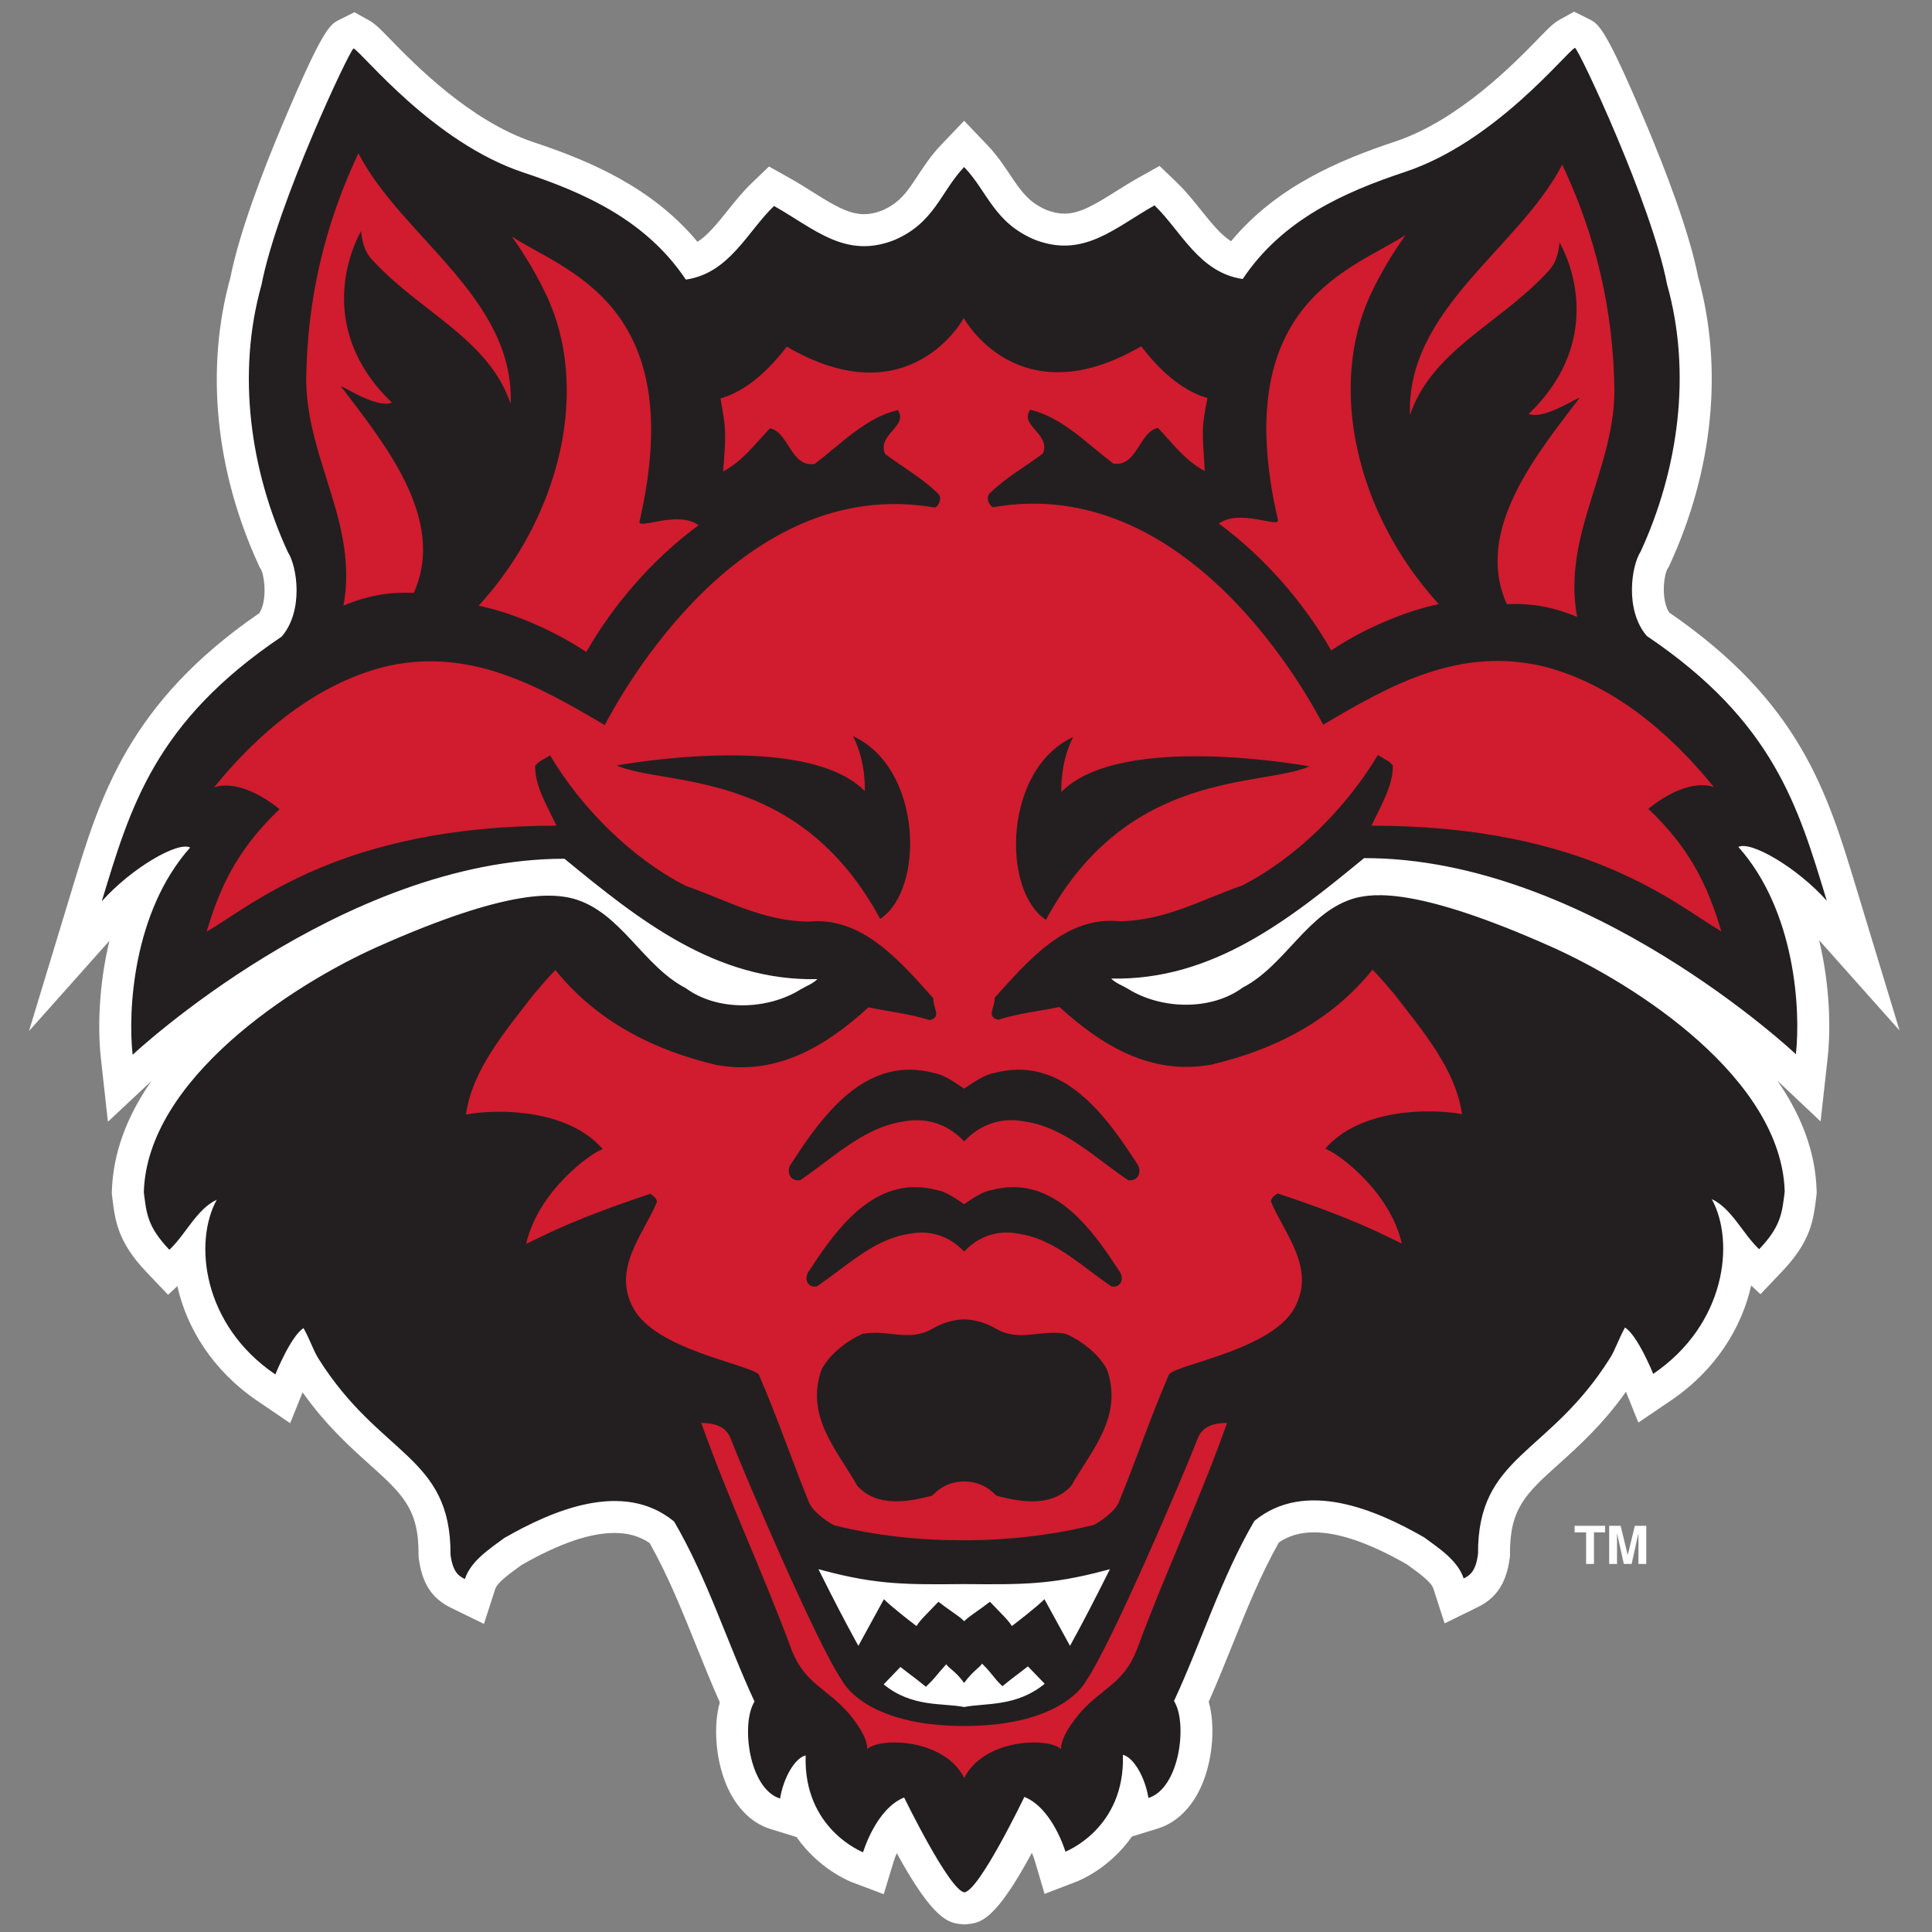
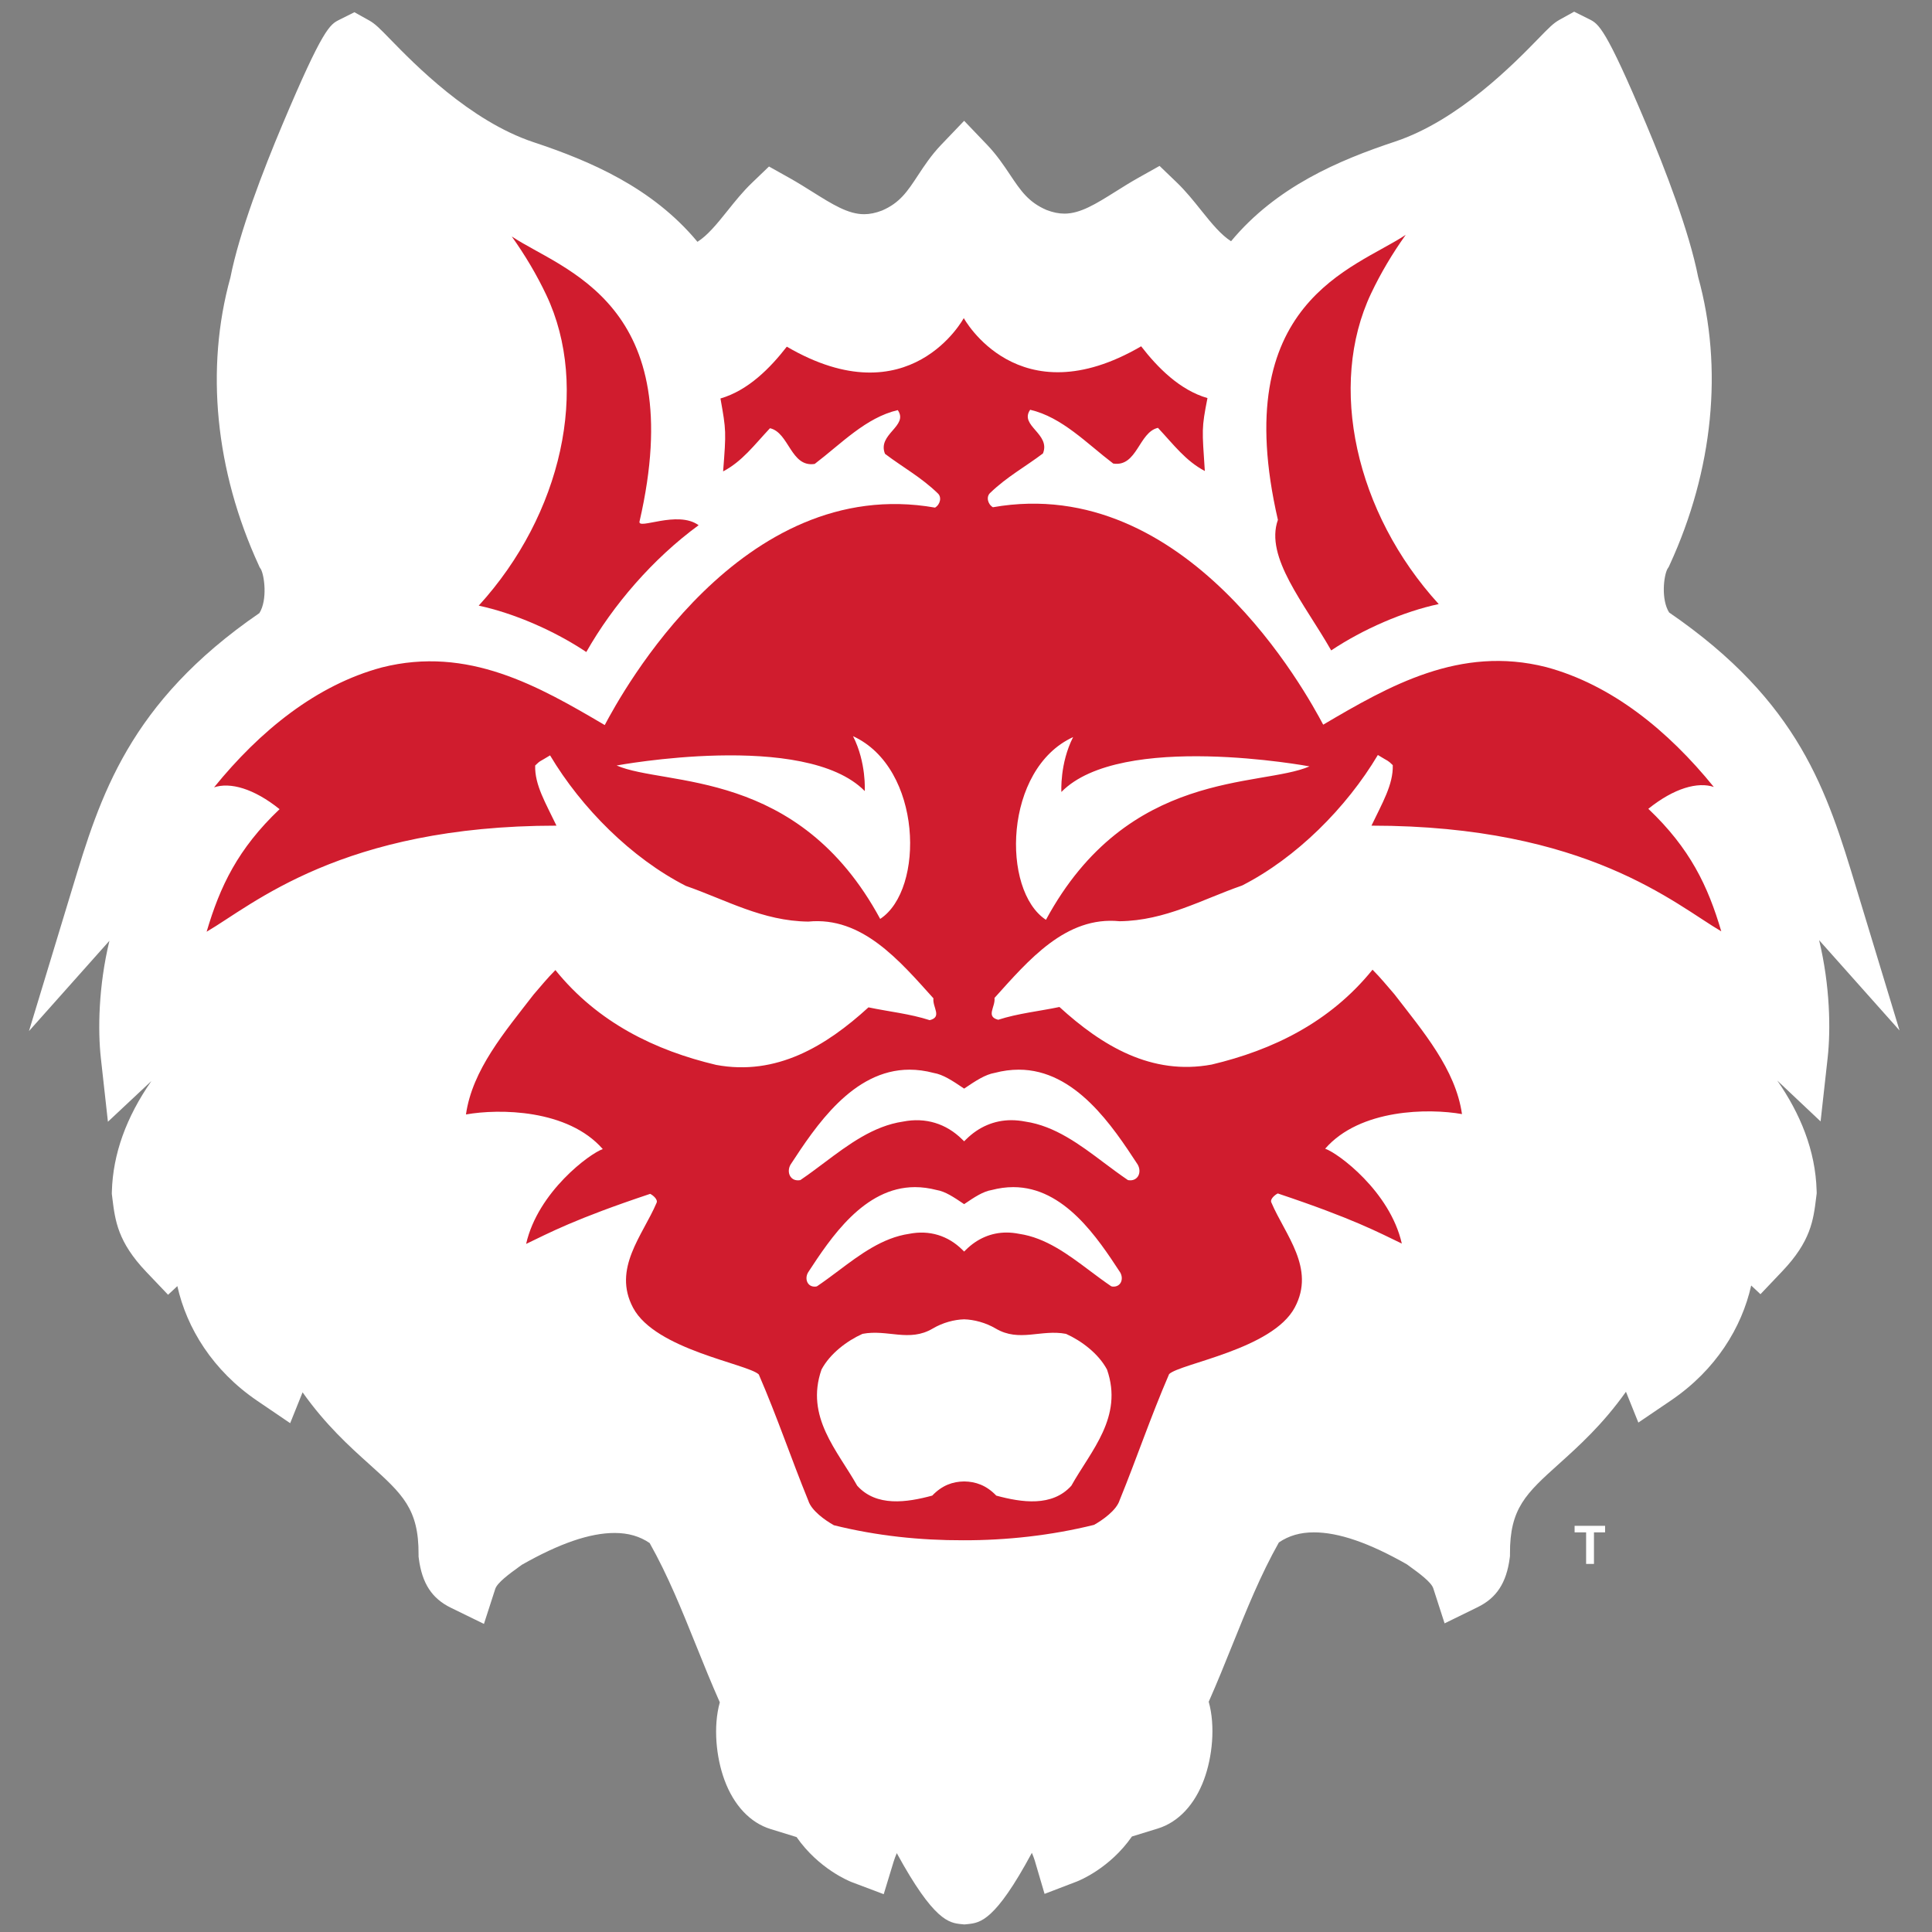
<svg xmlns="http://www.w3.org/2000/svg" width="200px" height="200px" viewBox="0 0 200 200" version="1.1">
  <rect x="0" y="0" width="200" height="200" fill="#808080" stroke="none" />
  <title>arkansas-st</title>
  <desc>Created with Sketch.</desc>
  <g id="arkansas-st" stroke="none" stroke-width="1" fill="none" fill-rule="evenodd">
    <g id="arkansas-st_BGD" transform="translate(-0, 0)">
      <g id="arkansas-st" transform="translate(3, 0)">
        <g id="g10" transform="translate(97.099, 99.649) scale(-1, 1) rotate(-180) translate(-97.099, -99.649) translate(0, 0.08)">
          <g id="g12">
            <path d="M193.641,92.542 L189.132,107.39 C186.149,117.23 183.329,126.526 169.785,135.816 C168.933,137.185 169.234,139.635 169.615,140.328 L169.746,140.531 L169.847,140.75 C174.36,150.555 175.404,161.131 172.791,170.548 C171.862,175.274 169.36,181.741 167.418,186.352 C163.187,196.397 162.486,196.746 161.516,197.231 L159.955,198.009 L158.431,197.165 C157.797,196.811 157.339,196.341 156.236,195.205 C153.773,192.676 148.008,186.752 141.412,184.56 C135.582,182.625 129.121,179.883 124.439,174.245 C123.416,174.898 122.499,175.997 121.321,177.471 C120.548,178.439 119.749,179.438 118.804,180.344 L117.037,182.043 L114.9,180.845 C114.053,180.371 113.269,179.88 112.511,179.403 C110.461,178.118 108.845,177.103 107.189,177.103 C106.602,177.103 105.997,177.227 105.338,177.481 C103.456,178.292 102.662,179.482 101.565,181.12 C100.923,182.08 100.195,183.169 99.196,184.216 L96.807,186.713 L94.418,184.216 C93.401,183.151 92.669,182.038 92.021,181.054 C90.94,179.409 90.158,178.218 88.302,177.421 C87.643,177.168 87.038,177.044 86.453,177.044 C84.797,177.044 83.178,178.059 81.128,179.344 C80.372,179.819 79.589,180.309 78.742,180.786 L76.605,181.981 L74.834,180.281 C73.892,179.376 73.093,178.378 72.319,177.41 C71.143,175.937 70.224,174.837 69.202,174.185 C64.52,179.822 58.059,182.563 52.229,184.5 C45.634,186.691 39.868,192.618 37.405,195.146 C36.302,196.28 35.845,196.75 35.211,197.105 L33.687,197.953 L32.126,197.17 C31.157,196.685 30.455,196.334 26.224,186.292 C24.281,181.68 21.781,175.215 20.85,170.485 C18.239,161.07 19.281,150.497 23.791,140.691 L23.875,140.499 L24.008,140.295 C24.361,139.652 24.713,137.141 23.854,135.752 C10.31,126.455 7.36,116.736 4.509,107.331 L0,92.481 L8.328,101.831 C7.186,97.096 7.121,92.559 7.443,89.662 L8.172,83.096 L12.675,87.315 C10.064,83.567 8.69,79.743 8.581,75.89 L8.575,75.639 L8.633,75.162 C8.92,72.844 9.193,70.655 12.139,67.557 L14.399,65.184 L15.359,66.081 C16.333,61.734 19.008,57.346 23.647,54.196 L27.039,51.891 L28.323,55.086 C30.734,51.684 33.21,49.459 35.254,47.621 C38.649,44.561 40.355,43.027 40.329,38.313 L40.329,38.087 L40.358,37.864 C40.693,35.303 41.716,33.737 43.678,32.782 L47.098,31.112 L48.27,34.74 C48.48,35.387 49.784,36.334 50.648,36.959 C50.77,37.051 50.892,37.139 51.008,37.224 C54.918,39.447 58.065,40.526 60.626,40.526 C62.033,40.526 63.226,40.184 64.253,39.482 C66.146,36.119 67.574,32.57 69.083,28.827 C69.853,26.911 70.648,24.945 71.515,22.993 C70.808,20.471 71.14,17.278 71.997,14.955 C72.964,12.329 74.661,10.522 76.781,9.872 L79.461,9.045 C81.77,5.732 84.952,4.466 85.165,4.384 L88.482,3.132 L89.515,6.524 C89.595,6.785 89.704,7.076 89.835,7.381 C93.681,0.336 95.271,0.167 96.482,0.035 L96.835,0 L97.187,0.035 C98.466,0.173 100.013,0.341 103.819,7.413 C103.943,7.123 104.047,6.845 104.122,6.602 L105.133,3.165 L108.474,4.444 C108.689,4.527 111.872,5.791 114.177,9.104 L116.861,9.931 C118.977,10.585 120.677,12.391 121.645,15.016 C122.501,17.341 122.833,20.533 122.126,23.052 C122.99,25.004 123.785,26.972 124.555,28.888 C126.065,32.631 127.492,36.179 129.389,39.544 C130.416,40.247 131.608,40.589 133.015,40.589 C135.575,40.589 138.723,39.507 142.631,37.284 C142.75,37.198 142.871,37.11 142.993,37.02 C143.858,36.392 145.162,35.446 145.371,34.799 L146.544,31.168 L149.967,32.845 C151.926,33.799 152.947,35.365 153.284,37.921 L153.312,38.147 L153.312,38.371 C153.286,43.089 154.991,44.624 158.387,47.681 C160.431,49.522 162.908,51.747 165.318,55.144 L166.602,51.954 L169.995,54.256 C174.633,57.409 177.306,61.794 178.283,66.143 L179.243,65.243 L181.501,67.62 C184.449,70.716 184.722,72.904 185.006,75.223 L185.065,75.698 L185.057,75.952 C184.942,80.146 183.342,83.968 180.984,87.357 L185.467,83.129 L186.199,89.721 C186.52,92.619 186.454,97.159 185.314,101.891 L193.641,92.542 L193.641,92.542" id="path14" fill="#FFFFFF" fill-rule="nonzero" />
-             <path d="M186.109,105.971 C183.157,115.684 180.647,124.507 167.475,133.382 C165.182,136.062 165.878,140.651 166.846,142.135 C170.724,150.566 172.163,160.573 169.573,169.782 C167.974,178.11 160.478,194.052 160.038,194.272 C159.044,193.722 151.79,184.52 142.453,181.423 C136.183,179.337 129.776,176.512 125.642,170.334 C121.123,170.997 119.27,175.309 116.514,177.958 C112.382,175.64 109.161,172.433 104.091,174.415 C99.88,176.201 99.231,179.392 96.807,181.928 C94.382,179.392 93.76,176.14 89.551,174.356 C84.479,172.371 81.259,175.581 77.125,177.895 C74.369,175.25 72.518,170.935 67.999,170.275 C63.863,176.451 57.457,179.278 51.187,181.359 C41.851,184.462 34.598,193.659 33.605,194.21 C33.164,193.99 25.668,178.051 24.068,169.722 C21.478,160.511 22.917,150.506 26.795,142.074 C27.76,140.591 28.459,136.004 26.164,133.321 C12.99,124.449 10.484,115.624 7.534,105.912 C10.603,109.357 15.416,112.144 16.683,111.481 C10.732,104.79 10.235,94.495 10.729,90.028 C10.729,90.028 32.356,110.3 55.431,110.323 C63.147,103.98 71.086,97.639 81.612,97.857 C81.118,97.363 80.456,97.142 79.905,96.811 C76.485,94.659 71.304,94.495 67.999,96.919 C63.535,99.237 61.273,104.809 56.367,106.186 C54.439,106.684 49.971,107.399 36.075,101.201 C27.274,97.275 12.22,87.491 11.888,75.797 C12.164,73.59 12.261,72.231 14.533,69.841 C16.241,71.441 17.343,74.033 19.439,75.024 C17.014,70.614 17.977,62.043 25.502,56.937 C25.502,56.937 27.101,60.909 28.423,61.733 C29.199,60.299 29.406,59.465 29.985,58.546 C36.341,48.434 43.693,48.545 43.636,38.294 C43.866,36.53 44.433,36.092 45.124,35.755 C45.73,37.631 47.714,38.9 49.202,40.004 C54.109,42.814 61.493,46.069 66.784,41.71 C70.258,35.755 72.243,29.251 75.109,23.073 C73.675,20.809 74.517,14.034 77.754,13.034 C78.098,15.167 79.272,17.222 80.401,17.5 C80.149,9.851 86.346,7.474 86.346,7.474 C86.346,7.474 87.669,11.964 90.596,13.142 C90.596,13.142 95.29,3.491 96.835,3.327 C98.378,3.491 103.042,13.203 103.042,13.203 C105.97,12.025 107.292,7.537 107.292,7.537 C107.292,7.537 113.492,9.912 113.242,17.562 C114.366,17.281 115.542,15.228 115.885,13.093 C119.125,14.092 119.967,20.871 118.533,23.132 C121.398,29.308 123.382,35.816 126.853,41.773 C132.146,46.131 139.533,42.877 144.437,40.065 C145.925,38.962 147.91,37.692 148.518,35.816 C149.206,36.151 149.773,36.592 150.005,38.354 C149.948,48.604 157.3,48.496 163.656,58.61 C164.235,59.525 164.442,60.359 165.217,61.794 C166.54,60.971 168.14,56.996 168.14,56.996 C175.664,62.104 176.627,70.675 174.202,75.087 C176.296,74.094 177.399,71.501 179.108,69.899 C181.38,72.291 181.475,73.653 181.753,75.858 C181.422,87.551 166.414,97.275 157.613,101.201 C143.717,107.399 139.202,106.743 137.271,106.246 C132.366,104.869 130.106,99.3 125.642,96.982 C122.335,94.552 117.156,94.722 113.737,96.873 C113.186,97.202 112.523,97.422 112.027,97.918 C122.555,97.698 130.492,104.041 138.209,110.385 C161.332,110.438 182.91,90.086 182.91,90.086 C183.406,94.552 182.907,104.85 176.959,111.542 C178.225,112.204 183.037,109.417 186.109,105.971 L186.109,105.971 Z M96.814,22.507 C94.609,22.951 91.443,22.429 88.477,24.85 L90.211,26.655 C91.371,25.74 91.675,25.568 92.85,24.602 C93.861,25.568 93.766,25.62 94.951,26.931 C95.357,26.397 95.909,26.23 96.807,25 C97.704,26.23 98.263,26.458 98.67,26.994 C99.852,25.819 99.762,25.629 100.771,24.661 C101.949,25.629 102.253,25.803 103.409,26.716 L105.147,24.913 C102.178,22.489 99.022,22.951 96.814,22.507 L96.814,22.507 Z M111.623,36.23 C110.225,33.436 109.078,31.227 108.006,29.28 L107.765,28.841 L105.12,33.667 C104.3,32.859 102.551,31.505 101.979,31.07 L101.746,30.891 L101.583,31.136 C101.369,31.459 100.693,32.153 100.097,32.766 C99.878,32.99 99.667,33.206 99.475,33.404 C99.035,33.06 98.553,32.716 98.121,32.411 C97.64,32.066 97.223,31.772 97.003,31.568 L96.814,31.39 L96.625,31.568 C96.41,31.772 95.994,32.064 95.51,32.405 C95.076,32.715 94.588,33.057 94.146,33.404 C93.957,33.208 93.746,32.991 93.531,32.767 C92.933,32.156 92.255,31.459 92.04,31.136 L91.876,30.891 L91.641,31.07 C91.073,31.505 89.324,32.856 88.5,33.667 L85.858,28.841 L85.615,29.28 C84.554,31.212 83.372,33.482 81.998,36.23 L81.726,36.776 L82.316,36.62 C87.769,35.176 90.739,35.176 96.682,35.233 L96.803,35.233 L96.931,35.233 C102.877,35.18 105.856,35.176 111.308,36.62 L111.897,36.776 L111.623,36.23 L111.623,36.23 L111.623,36.23 Z" id="path16" fill="#231F20" fill-rule="nonzero" />
-             <path d="M49.865,157.424 C47.605,164.042 40.816,166.759 35.876,171.955 C34.884,172.892 34.525,173.789 34.377,175.293 C32.447,171.765 30.594,164.222 37.573,157.534 C35.876,156.88 32.126,159.543 32.346,159.157 C36.59,153.53 43.304,145.512 39.832,137.846 C37.296,137.954 35.047,137.576 32.556,136.522 C34.101,144.903 28.863,151.466 28.697,159.686 C28.754,168.29 30.682,176.122 34.101,183.346 C38.621,174.633 50.25,168.397 49.865,157.424 L49.865,157.424" id="path18" fill="#D01C2E" fill-rule="nonzero" />
            <path d="M63.204,145.235 C62.991,144.321 67.14,146.434 69.32,144.848 C64.58,141.374 60.448,136.577 57.693,131.721 C54.385,133.931 50.201,135.742 46.557,136.522 C55.176,145.963 58.077,159.134 53.556,168.675 C52.565,170.769 51.353,172.811 49.976,174.741 C55.264,171.213 68.421,167.853 63.204,145.235 L63.204,145.235" id="path20" fill="#D01C2E" fill-rule="nonzero" />
            <path d="M139.083,98.836 C134.674,93.375 128.723,90.508 122.437,89.016 C116.209,87.859 111.084,90.948 106.673,94.975 C104.581,94.535 102.374,94.313 100.336,93.652 C99.013,93.983 100.06,94.975 99.95,95.912 C103.478,99.827 107.335,104.408 112.902,103.852 C117.642,103.911 121.446,106.116 125.582,107.55 C131.2,110.416 136.384,115.601 139.635,121.062 C140.848,120.313 140.587,120.576 141.179,120.012 C141.241,118.002 140.077,116.063 138.974,113.747 C161.332,113.747 170.448,105.565 175.185,102.807 C173.808,107.494 171.955,111.388 167.634,115.491 C170.321,117.649 172.762,118.305 174.413,117.752 C169.674,123.599 163.83,128.342 157.054,130.162 C148.124,132.424 140.811,128.223 133.977,124.2 C132.283,127.389 119.896,150.245 99.784,146.708 C99.235,147.039 99.069,147.811 99.509,148.198 C101.217,149.851 103.146,150.9 104.966,152.278 C105.793,154.32 102.486,155.147 103.643,156.8 C106.95,156.03 109.486,153.326 112.242,151.231 C114.721,150.847 114.887,154.483 116.871,154.928 C118.523,153.16 119.739,151.506 121.723,150.459 C121.441,154.768 121.371,154.835 121.997,158.008 C119.13,158.836 116.837,161.163 115.131,163.369 C102.393,155.936 96.77,166.289 96.77,166.289 C96.77,166.289 91.183,155.897 78.45,163.331 C76.739,161.124 74.447,158.798 71.582,157.968 C72.177,154.631 72.177,154.561 71.857,150.418 C73.841,151.466 75.052,153.122 76.707,154.888 C78.691,154.445 78.856,150.807 81.337,151.192 C84.093,153.288 86.629,155.991 89.937,156.763 C91.093,155.106 87.786,154.283 88.615,152.238 C90.43,150.861 92.361,149.813 94.068,148.157 C94.511,147.773 94.345,147.001 93.794,146.67 C73.683,150.207 61.296,127.351 59.602,124.159 C52.765,128.185 45.455,132.385 36.525,130.125 C29.746,128.304 23.903,123.56 19.162,117.713 C20.816,118.265 23.258,117.61 25.942,115.453 C21.623,111.351 19.77,107.455 18.391,102.766 C23.132,105.527 32.356,113.747 54.605,113.747 C53.503,116.063 52.338,117.963 52.401,119.974 C52.99,120.536 52.728,120.274 53.943,121.022 C57.195,115.563 62.375,110.378 67.999,107.51 C72.134,106.075 75.935,103.868 80.676,103.815 C86.243,104.367 90.102,99.787 93.628,95.873 C93.518,94.937 94.566,93.943 93.243,93.61 C91.205,94.273 88.999,94.495 86.904,94.937 C82.494,90.909 77.368,87.821 71.14,88.979 C64.857,90.467 58.903,93.335 54.495,98.796 C53.668,97.968 52.952,97.087 52.235,96.259 C49.258,92.399 45.896,88.482 45.236,83.849 C48.65,84.459 55.787,84.41 59.4,80.264 C58.077,79.823 52.685,75.849 51.464,70.448 C53.889,71.604 56.442,73.006 64.306,75.631 C64.637,75.465 65.132,75.024 64.965,74.694 C63.535,71.329 60.373,67.894 62.542,63.829 C64.861,59.484 74.393,58.039 75.549,56.937 C77.532,52.345 78.856,48.338 80.676,43.871 C81.006,42.822 82.441,41.823 83.323,41.326 C87.763,40.222 92.263,39.758 96.713,39.77 C101.164,39.758 105.816,40.263 110.257,41.365 C111.139,41.862 112.57,42.861 112.902,43.911 C114.721,48.375 116.048,52.384 118.027,56.973 C119.186,58.076 128.718,59.523 131.034,63.867 C133.207,67.934 130.044,71.37 128.611,74.735 C128.445,75.063 128.942,75.506 129.274,75.673 C137.137,73.045 139.691,71.643 142.115,70.485 C140.892,75.886 135.501,79.86 134.18,80.305 C137.788,84.449 144.926,84.496 148.344,83.888 C147.681,88.523 144.32,92.437 141.345,96.298 C140.628,97.126 139.911,98.008 139.083,98.836 L139.083,98.836 Z M108.088,122.915 C106.696,120.178 106.874,117.235 106.874,117.235 C113.05,123.524 132.56,119.882 132.56,119.882 C127.489,117.682 113.759,119.691 105.276,103.999 C100.646,107.033 100.903,119.625 108.088,122.915 Z M88.117,104.093 C79.635,119.785 65.905,117.776 60.833,119.974 C60.833,119.974 80.344,123.616 86.519,117.327 C86.519,117.327 86.699,120.273 85.304,123.01 C92.49,119.717 92.747,107.124 88.117,104.093 Z M107.906,45.417 C105.92,43.211 102.78,43.675 100.134,44.392 C99.104,45.47 97.985,45.844 96.814,45.86 L96.803,45.86 C95.637,45.844 94.535,45.471 93.505,44.394 C90.86,43.677 87.719,43.212 85.736,45.419 C83.694,49.061 80.333,52.536 82.042,57.443 C82.924,59.099 84.689,60.422 86.287,61.138 C88.878,61.636 91.113,60.241 93.56,61.69 C94.604,62.307 95.792,62.614 96.807,62.642 C97.82,62.614 99.035,62.304 100.077,61.687 C102.525,60.241 104.762,61.634 107.354,61.137 C108.95,60.419 110.715,59.096 111.598,57.442 C113.306,52.531 109.943,49.056 107.906,45.417 L107.906,45.417 Z M113.01,66.431 C112.862,66.174 112.598,66.028 112.28,66.028 C112.23,66.028 112.171,66.03 112.116,66.037 L112.012,66.078 C111.272,66.582 110.534,67.132 109.822,67.667 C107.58,69.348 105.262,71.089 102.499,71.492 C102.052,71.582 101.616,71.626 101.198,71.626 C99.619,71.626 98.163,71.003 96.982,69.83 L96.807,69.657 L96.633,69.83 C95.137,71.318 93.201,71.902 91.126,71.495 C88.35,71.089 86.032,69.348 83.794,67.667 C83.079,67.132 82.342,66.582 81.601,66.078 L81.498,66.037 C81.09,65.98 80.774,66.133 80.605,66.431 C80.43,66.74 80.45,67.159 80.656,67.504 C82.96,71.021 86.436,76.327 91.72,76.327 C92.449,76.327 93.201,76.225 93.963,76.028 C94.848,75.882 95.718,75.302 96.807,74.565 C97.896,75.302 98.765,75.882 99.674,76.031 C100.411,76.225 101.164,76.327 101.894,76.327 C107.178,76.327 110.652,71.021 112.954,67.51 C113.163,67.159 113.185,66.74 113.01,66.431 L113.01,66.431 Z M114.825,77.482 C114.66,77.197 114.366,77.031 114.014,77.031 C113.956,77.031 113.894,77.038 113.83,77.044 L113.769,77.055 L113.717,77.088 C112.891,77.648 112.072,78.264 111.276,78.857 C108.787,80.728 106.21,82.66 103.139,83.112 C102.639,83.209 102.155,83.257 101.69,83.257 C99.934,83.257 98.314,82.567 97.001,81.261 L96.807,81.071 L96.612,81.261 C94.948,82.914 92.801,83.567 90.49,83.113 C87.403,82.66 84.825,80.726 82.333,78.857 C81.541,78.264 80.723,77.648 79.898,77.088 L79.844,77.055 L79.782,77.044 C79.33,76.98 78.977,77.149 78.789,77.482 C78.595,77.827 78.618,78.291 78.846,78.672 C81.411,82.585 85.274,88.486 91.149,88.486 C91.96,88.486 92.799,88.375 93.644,88.15 C94.631,87.987 95.596,87.343 96.807,86.526 C98.017,87.343 98.985,87.987 99.995,88.159 C100.814,88.375 101.653,88.486 102.462,88.486 C108.338,88.486 112.203,82.585 114.762,78.683 C114.994,78.291 115.018,77.824 114.825,77.482 L114.825,77.482 L114.825,77.482 Z" id="path22" fill="#D01C2E" fill-rule="nonzero" />
-             <path d="M142.957,156.254 C145.217,162.873 152.005,165.592 156.945,170.787 C157.938,171.723 158.295,172.618 158.447,174.124 C160.377,170.593 162.227,163.054 155.248,156.365 C156.945,155.712 160.698,158.372 160.478,157.986 C156.233,152.36 149.516,144.342 152.989,136.676 C155.525,136.785 157.774,136.404 160.265,135.352 C158.723,143.736 163.957,150.299 164.124,158.514 C164.068,167.119 162.139,174.951 158.723,182.175 C154.202,173.463 142.572,167.23 142.957,156.254 L142.957,156.254" id="path24" fill="#D01C2E" fill-rule="nonzero" />
-             <path d="M129.288,145.402 C129.501,144.484 125.356,146.6 123.172,145.016 C127.912,141.54 132.044,136.742 134.804,131.887 C138.11,134.094 142.293,135.908 145.935,136.685 C137.316,146.128 134.415,159.3 138.936,168.842 C139.926,170.935 141.141,172.976 142.519,174.908 C137.228,171.376 124.076,168.02 129.288,145.402 L129.288,145.402" id="path26" fill="#D01C2E" fill-rule="nonzero" />
-             <path d="M96.814,15.167 C94.736,19.276 88.06,19.375 86.792,18.162 C86.737,19.432 85.763,20.729 84.88,21.831 C82.51,24.534 80.344,24.892 78.967,28.368 C76.046,36.309 72.407,43.975 69.597,51.915 C70.808,51.915 72.134,51.642 72.627,50.316 C74.062,46.622 81.572,29.015 84.163,25.263 C84.163,25.263 86.35,20.545 96.807,20.545 C107.263,20.545 109.46,25.263 109.46,25.263 C112.05,29.015 119.563,46.622 120.992,50.316 C121.489,51.642 122.812,51.915 124.025,51.915 C121.216,43.975 117.577,36.309 114.656,28.368 C113.277,24.892 111.11,24.534 108.74,21.831 C107.857,20.729 106.883,19.432 106.828,18.162 C105.56,19.375 98.894,19.276 96.814,15.167 L96.814,15.167" id="path28" fill="#D01C2E" fill-rule="nonzero" />
+             <path d="M129.288,145.402 C127.912,141.54 132.044,136.742 134.804,131.887 C138.11,134.094 142.293,135.908 145.935,136.685 C137.316,146.128 134.415,159.3 138.936,168.842 C139.926,170.935 141.141,172.976 142.519,174.908 C137.228,171.376 124.076,168.02 129.288,145.402 L129.288,145.402" id="path26" fill="#D01C2E" fill-rule="nonzero" />
            <polyline id="path30" fill="#FFFFFF" points="160.002 41.265 160.002 40.589 161.194 40.589 161.194 37.321 162.007 37.321 162.007 40.589 163.158 40.589 163.158 41.265 160.002 41.265 160.002 41.265" />
-             <polyline id="path32" fill="#FFFFFF" points="165.909 37.321 166.61 40.511 166.61 37.321 167.422 37.321 167.422 41.265 166.238 41.265 165.503 38.233 164.769 41.265 163.582 41.265 163.582 37.321 164.392 37.321 164.392 40.511 165.097 37.321 165.909 37.321 165.909 37.321" />
          </g>
        </g>
      </g>
    </g>
  </g>
</svg>